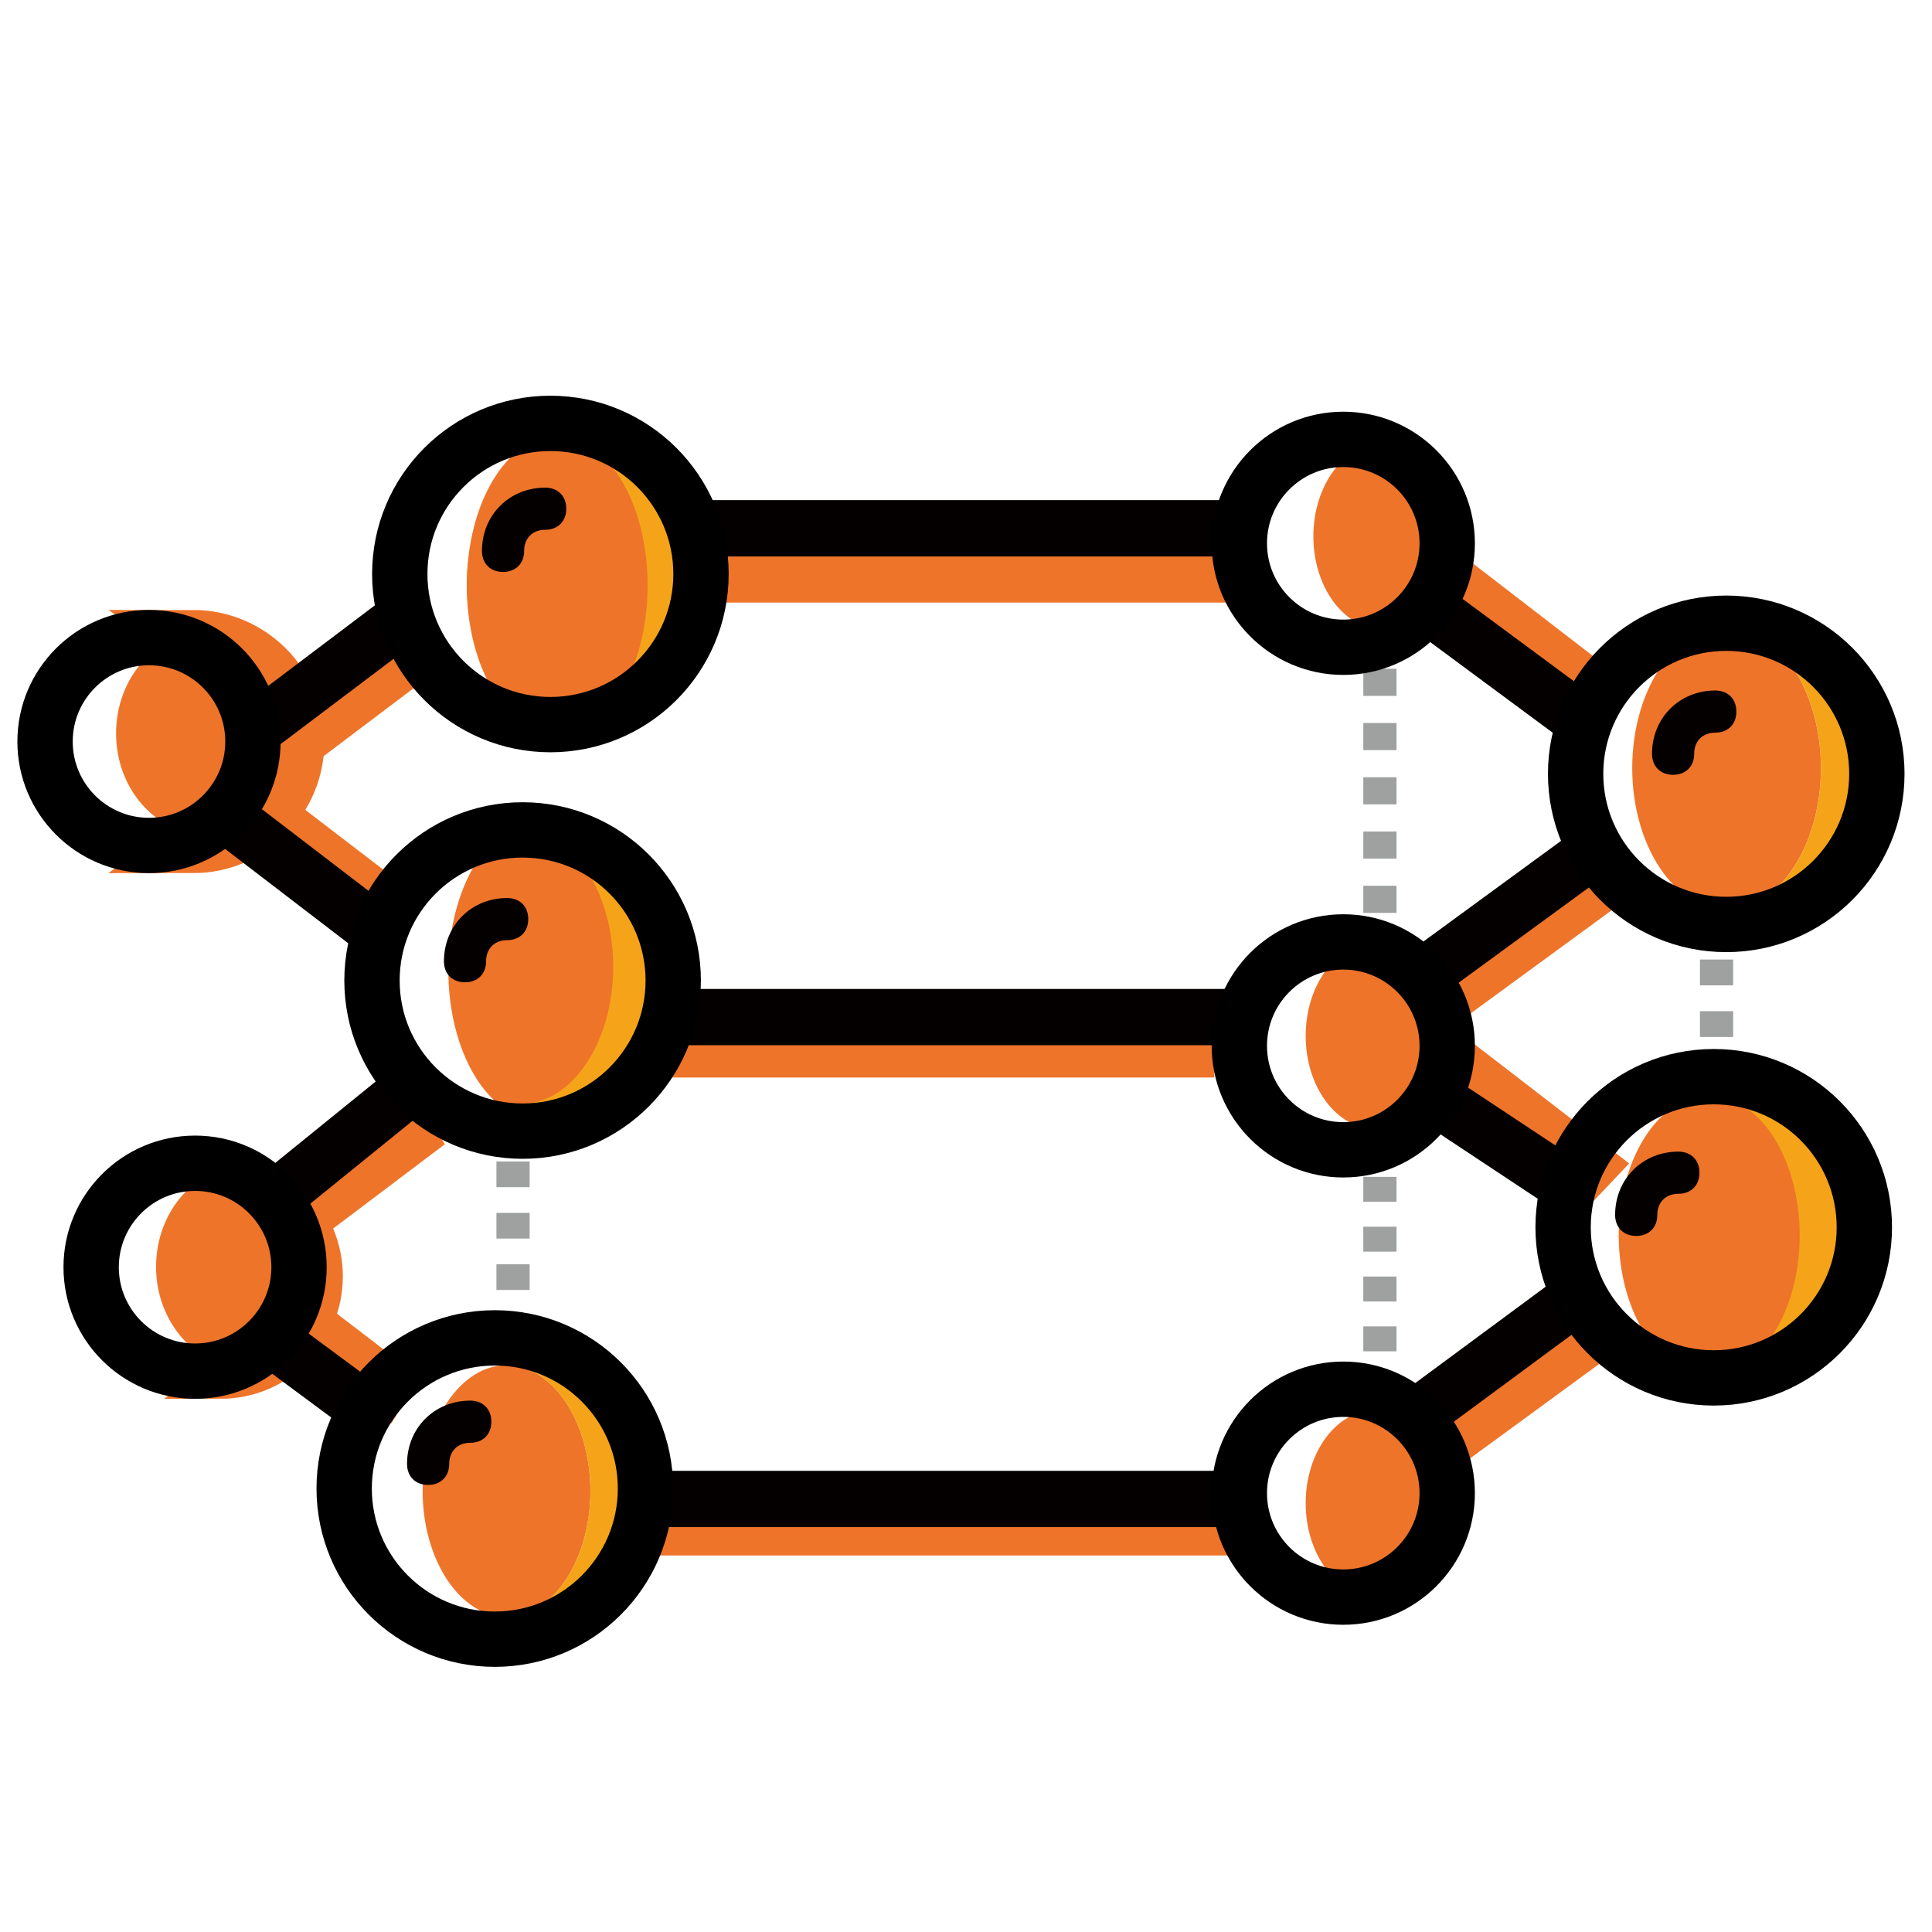
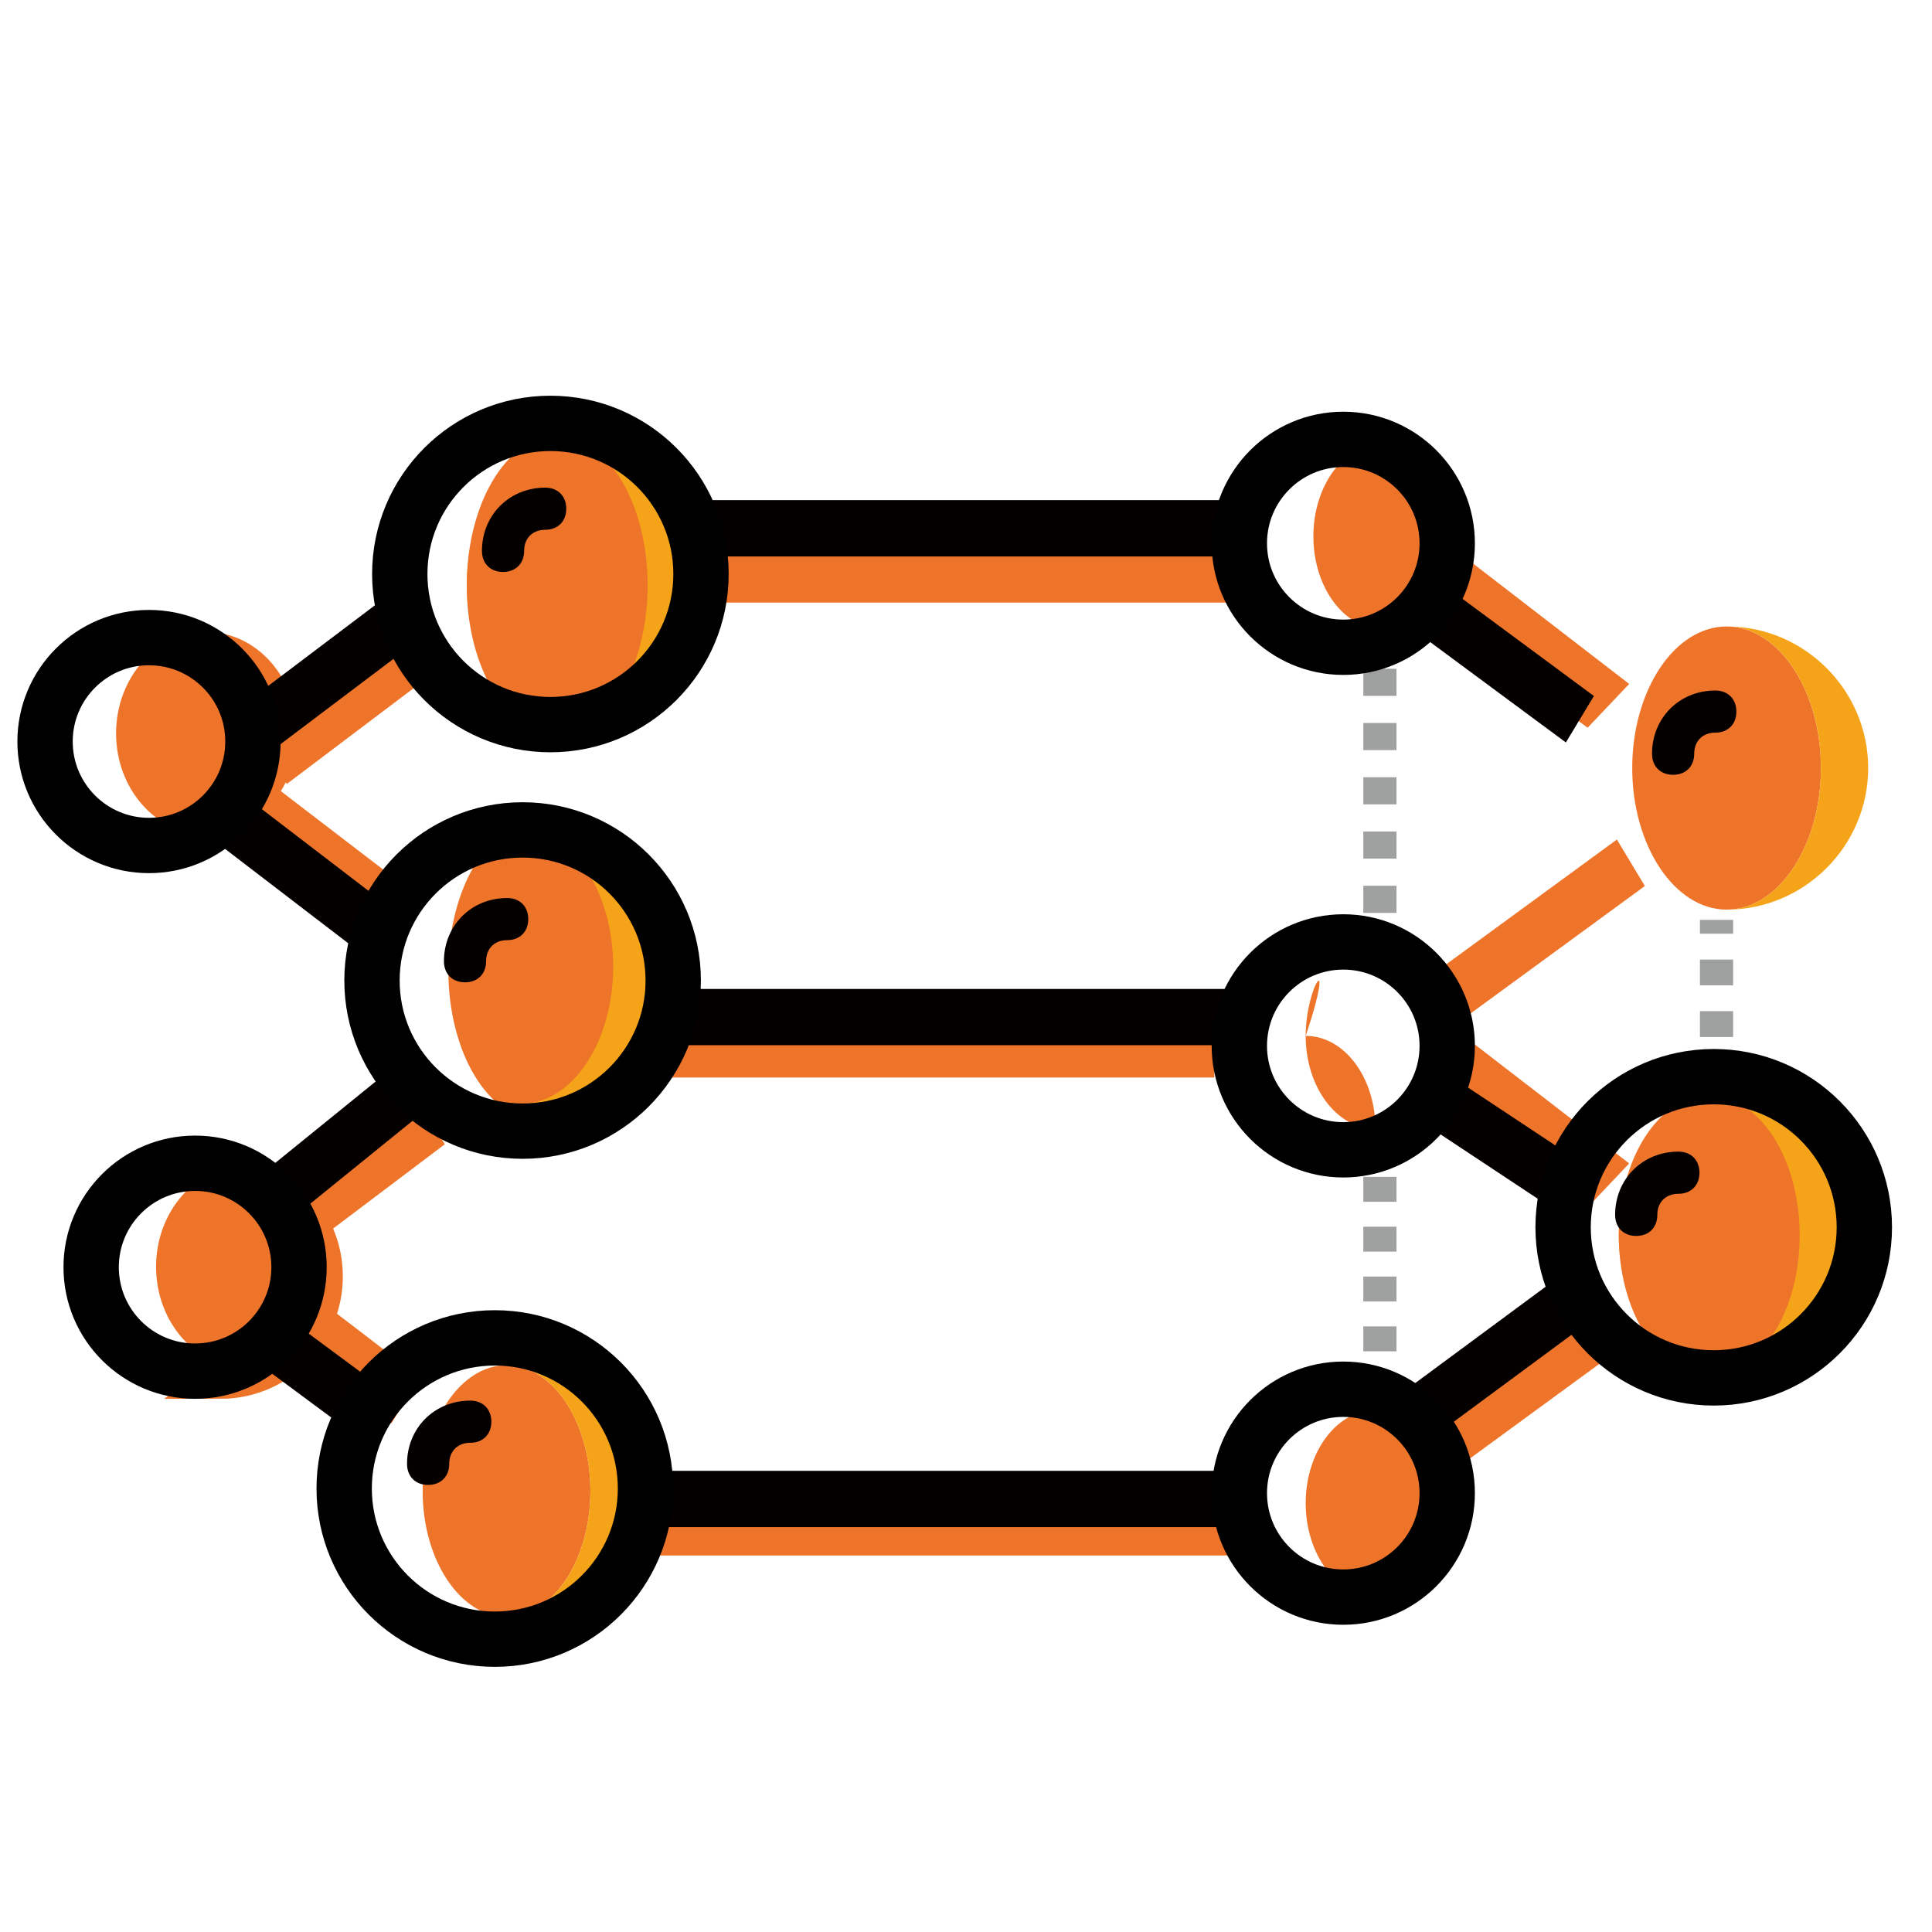
<svg xmlns="http://www.w3.org/2000/svg" version="1.1" id="レイヤー_3" x="0px" y="0px" width="50px" height="50px" viewBox="0 0 50 50" enable-background="new 0 0 50 50" xml:space="preserve">
  <path fill="#EE742A" d="M16.284,25.115c0-2.124-1.04-3.863-2.341-3.863c-1.3,0-2.34,1.74-2.34,3.863c0,2.124,1.041,3.861,2.34,3.861  C15.244,28.976,16.284,27.239,16.284,25.115" />
  <path fill="#F5A419" d="M13.506,21.473c1.3,0,2.364,1.596,2.364,3.545c0,1.95-1.064,3.545-2.364,3.545  c1.951,0,3.545-1.595,3.545-3.545C17.051,23.069,15.457,21.473,13.506,21.473" />
  <path fill="#EE742A" d="M15.28,38.588c0-1.792-0.977-3.257-2.171-3.257s-2.171,1.465-2.171,3.257s0.977,3.257,2.171,3.257  S15.28,40.38,15.28,38.588" />
  <path fill="#F5A419" d="M13.108,35.332c1.194,0,2.171,1.465,2.171,3.257s-0.977,3.257-2.171,3.257c1.791,0,3.257-1.465,3.257-3.257  S14.899,35.332,13.108,35.332" />
  <path fill="#EE742A" d="M33.99,13.881c0,1.324,0.802,2.407,1.805,2.407s1.805-1.083,1.805-2.407c0-1.323-0.802-2.407-1.805-2.407  S33.99,12.558,33.99,13.881" />
-   <path fill="#EE742A" d="M33.791,26.809c0,1.322,0.802,2.406,1.806,2.406c1.002,0,1.804-1.084,1.804-2.406  c0-1.323-0.802-2.406-1.804-2.406C34.592,24.403,33.791,25.486,33.791,26.809" />
+   <path fill="#EE742A" d="M33.791,26.809c0,1.322,0.802,2.406,1.806,2.406c0-1.323-0.802-2.406-1.804-2.406C34.592,24.403,33.791,25.486,33.791,26.809" />
  <path fill="#EE742A" d="M33.791,38.902c0,1.323,0.802,2.406,1.806,2.406c1.002,0,1.804-1.083,1.804-2.406  c0-1.324-0.802-2.407-1.804-2.407C34.592,36.495,33.791,37.578,33.791,38.902" />
  <path fill="#F5A419" d="M48.135,31.972c0-1.988-1.404-3.616-3.12-3.616c-1.717,0-3.121,1.628-3.121,3.616s1.404,3.616,3.121,3.616  C46.731,35.588,48.135,33.96,48.135,31.972" />
  <path fill="#EE742A" d="M46.576,31.972c0-1.988-1.04-3.616-2.342-3.616c-1.3,0-2.34,1.628-2.34,3.616s1.04,3.616,2.34,3.616  C45.536,35.588,46.576,33.96,46.576,31.972" />
  <path fill="#EE742A" d="M3.004,18.98c0,1.442,1.041,2.622,2.341,2.622s2.34-1.18,2.34-2.622c0-1.441-1.04-2.623-2.34-2.623  S3.004,17.539,3.004,18.98" />
  <path fill="#EE742A" d="M4.039,32.784c0,1.441,1.041,2.622,2.341,2.622c1.3,0,2.34-1.181,2.34-2.622s-1.041-2.623-2.34-2.623  C5.08,30.161,4.039,31.342,4.039,32.784" />
  <path fill="#EE742A" stroke="#EE742A" stroke-width="0.955" stroke-miterlimit="10" d="M5.706,30.344  c1.485,0,2.689,1.203,2.689,2.689s-1.205,2.691-2.689,2.691l1.173-0.86l0.358-1.512l-0.04-1.909L5.706,30.344z" />
  <polygon fill="#EE742A" points="10.788,28.41 6.698,31.498 7.422,32.7 11.512,29.613 " />
  <polygon fill="#EE742A" points="6.1,33.75 10.131,36.836 10.855,35.634 6.826,32.547 " />
  <path fill="#F5A419" d="M18.321,15.15c0-2.125-1.404-3.864-3.12-3.864s-3.121,1.739-3.121,3.864c0,2.124,1.404,3.862,3.121,3.862  S18.321,17.274,18.321,15.15" />
  <path fill="#EE742A" d="M16.761,15.15c0-2.125-1.041-3.864-2.341-3.864c-1.3,0-2.34,1.739-2.34,3.864  c0,2.124,1.041,3.862,2.34,3.862C15.721,19.012,16.761,17.274,16.761,15.15" />
  <rect x="16.834" y="26.012" fill="#EE742A" width="14.591" height="1.874" />
  <rect x="17.729" y="13.72" fill="#EE742A" width="14.592" height="1.875" />
-   <path fill="#EE742A" stroke="#EE742A" stroke-width="1.432" stroke-miterlimit="10" d="M4.99,16.501c1.485,0,2.69,1.204,2.69,2.689  c0,1.486-1.205,2.691-2.69,2.691l1.173-0.861l0.358-1.511l-0.04-1.909L4.99,16.501z" />
  <polygon fill="#EE742A" points="10.788,15.999 6.698,19.086 7.422,20.289 11.512,17.201 " />
  <polygon fill="#EE742A" points="6.1,21.339 10.131,24.426 10.855,23.223 6.826,20.136 " />
  <g>
    <path fill="#EE742A" d="M47.126,19.877c0-2.015-1.099-3.664-2.441-3.664c-1.345,0-2.443,1.649-2.443,3.664   c0,2.016,1.099,3.664,2.443,3.664C46.028,23.541,47.126,21.893,47.126,19.877" />
    <path fill="#F5A419" d="M44.685,16.213c1.343,0,2.441,1.649,2.441,3.664c0,2.016-1.099,3.664-2.441,3.664   c2.014,0,3.663-1.648,3.663-3.664C48.348,17.862,46.699,16.213,44.685,16.213" />
  </g>
  <g>
    <g>
      <line fill="none" stroke="#9FA0A0" stroke-width="0.859" stroke-miterlimit="10" x1="13.277" y1="29.037" x2="13.277" y2="29.395" />
-       <line fill="none" stroke="#9FA0A0" stroke-width="0.859" stroke-miterlimit="10" stroke-dasharray="0.665,0.665" x1="13.277" y1="30.059" x2="13.277" y2="33.716" />
      <line fill="none" stroke="#9FA0A0" stroke-width="0.859" stroke-miterlimit="10" x1="13.277" y1="34.048" x2="13.277" y2="34.407" />
    </g>
  </g>
  <g>
    <g>
      <line fill="none" stroke="#9FA0A0" stroke-width="0.859" stroke-miterlimit="10" x1="35.712" y1="16.248" x2="35.712" y2="16.605" />
      <line fill="none" stroke="#9FA0A0" stroke-width="0.859" stroke-miterlimit="10" stroke-dasharray="0.702,0.702" x1="35.712" y1="17.307" x2="35.712" y2="23.971" />
      <line fill="none" stroke="#9FA0A0" stroke-width="0.859" stroke-miterlimit="10" x1="35.712" y1="24.322" x2="35.712" y2="24.68" />
    </g>
  </g>
  <g>
    <g>
      <line fill="none" stroke="#9FA0A0" stroke-width="0.859" stroke-miterlimit="10" x1="35.712" y1="29.454" x2="35.712" y2="29.812" />
      <line fill="none" stroke="#9FA0A0" stroke-width="0.859" stroke-miterlimit="10" stroke-dasharray="0.645,0.645" x1="35.712" y1="30.457" x2="35.712" y2="35.297" />
      <line fill="none" stroke="#9FA0A0" stroke-width="0.859" stroke-miterlimit="10" x1="35.712" y1="35.62" x2="35.712" y2="35.978" />
    </g>
  </g>
  <g>
    <g>
      <line fill="none" stroke="#9FA0A0" stroke-width="0.859" stroke-miterlimit="10" x1="44.424" y1="23.806" x2="44.424" y2="24.164" />
      <line fill="none" stroke="#9FA0A0" stroke-width="0.859" stroke-miterlimit="10" stroke-dasharray="0.668,0.668" x1="44.424" y1="24.833" x2="44.424" y2="27.171" />
      <line fill="none" stroke="#9FA0A0" stroke-width="0.859" stroke-miterlimit="10" x1="44.424" y1="27.505" x2="44.424" y2="27.864" />
    </g>
  </g>
  <rect x="17.908" y="12.943" fill="#040000" width="13.935" height="1.458" />
  <polygon fill="#040000" points="10.051,15.402 5.962,18.49 6.686,19.692 10.777,16.604 " />
  <polygon fill="#040000" points="5.365,21.617 9.395,24.705 10.121,23.502 6.089,20.414 " />
  <polygon fill="#040000" points="10.529,27.335 6.5,30.602 7.223,31.805 11.254,28.539 " />
  <polygon fill="#040000" points="6.678,35.281 9.395,37.294 10.121,36.092 7.402,34.079 " />
  <polygon fill="#EE742A" points="37.695,16.366 41.088,18.833 42.163,17.7 37.906,14.418 " />
  <polygon fill="#EE742A" points="41.845,21.727 36.561,25.59 37.286,26.793 42.569,22.93 " />
  <rect x="16.516" y="38.381" fill="#EE742A" width="15.348" height="1.875" />
  <polygon fill="#EE742A" points="37.695,28.777 41.088,31.244 42.163,30.11 37.906,26.829 " />
  <polygon fill="#EE742A" points="41.368,33.583 36.083,37.444 36.809,38.647 42.091,34.785 " />
  <polygon fill="#040000" points="36.674,16.366 40.525,19.215 41.25,18.013 37.398,15.164 " />
-   <polygon fill="#040000" points="41.181,21.19 35.899,25.053 36.623,26.256 41.907,22.393 " />
  <polygon fill="#040000" points="36.674,28.956 40.525,31.506 41.25,30.304 37.398,27.753 " />
  <polygon fill="#040000" points="40.644,32.825 35.899,36.331 36.623,37.534 41.37,34.028 " />
  <rect x="17.251" y="25.594" fill="#040000" width="14.592" height="1.456" />
  <rect x="16.715" y="38.065" fill="#040000" width="15.128" height="1.456" />
  <circle fill="none" stroke="#000000" stroke-width="1.432" stroke-miterlimit="10" cx="14.244" cy="14.855" r="3.898" />
  <circle fill="none" stroke="#000000" stroke-width="1.432" stroke-miterlimit="10" cx="12.806" cy="38.523" r="3.899" />
  <circle fill="none" stroke="#000000" stroke-width="1.432" stroke-miterlimit="10" cx="13.525" cy="25.376" r="3.898" />
-   <circle fill="none" stroke="#000000" stroke-width="1.432" stroke-miterlimit="10" cx="44.675" cy="20.027" r="3.898" />
  <circle fill="none" stroke="#000000" stroke-width="1.432" stroke-miterlimit="10" cx="44.351" cy="31.762" r="3.898" />
  <circle fill="none" stroke="#000000" stroke-width="1.432" stroke-miterlimit="10" cx="34.764" cy="14.061" r="2.69" />
  <circle fill="none" stroke="#000000" stroke-width="1.432" stroke-miterlimit="10" cx="34.764" cy="27.067" r="2.69" />
  <circle fill="none" stroke="#000000" stroke-width="1.432" stroke-miterlimit="10" cx="5.049" cy="32.795" r="2.69" />
  <circle fill="none" stroke="#000000" stroke-width="1.432" stroke-miterlimit="10" cx="3.856" cy="19.191" r="2.69" />
  <circle fill="none" stroke="#000000" stroke-width="1.432" stroke-miterlimit="10" cx="34.764" cy="38.643" r="2.69" />
  <path fill="#040000" d="M13.018,14.802c-0.327,0-0.545-0.218-0.545-0.545c0-0.928,0.709-1.637,1.638-1.637  c0.326,0,0.544,0.218,0.544,0.546c0,0.327-0.218,0.545-0.546,0.545c-0.326,0-0.544,0.218-0.544,0.546  C13.564,14.584,13.346,14.802,13.018,14.802z" />
  <path fill="#040000" d="M11.079,38.43c-0.327,0-0.545-0.218-0.545-0.545c0-0.928,0.709-1.637,1.637-1.637  c0.327,0,0.545,0.218,0.545,0.546c0,0.327-0.218,0.545-0.545,0.545s-0.545,0.218-0.545,0.546  C11.625,38.212,11.407,38.43,11.079,38.43z" />
  <path fill="#040000" d="M12.034,25.422c-0.328,0-0.545-0.218-0.545-0.544c0-0.928,0.709-1.637,1.637-1.637  c0.327,0,0.545,0.218,0.545,0.545c0,0.328-0.218,0.545-0.545,0.545c-0.328,0-0.546,0.218-0.546,0.546  C12.58,25.205,12.362,25.422,12.034,25.422z" />
  <path fill="#040000" d="M43.299,20.052c-0.327,0-0.545-0.218-0.545-0.544c0-0.928,0.709-1.638,1.637-1.638  c0.327,0,0.546,0.218,0.546,0.546s-0.219,0.545-0.546,0.545s-0.545,0.218-0.545,0.546C43.846,19.834,43.627,20.052,43.299,20.052z" />
  <path fill="#040000" d="M42.345,31.986c-0.327,0-0.546-0.218-0.546-0.544c0-0.929,0.71-1.638,1.638-1.638  c0.327,0,0.545,0.219,0.545,0.546s-0.218,0.545-0.545,0.545s-0.546,0.219-0.546,0.547C42.891,31.768,42.673,31.986,42.345,31.986z" />
</svg>